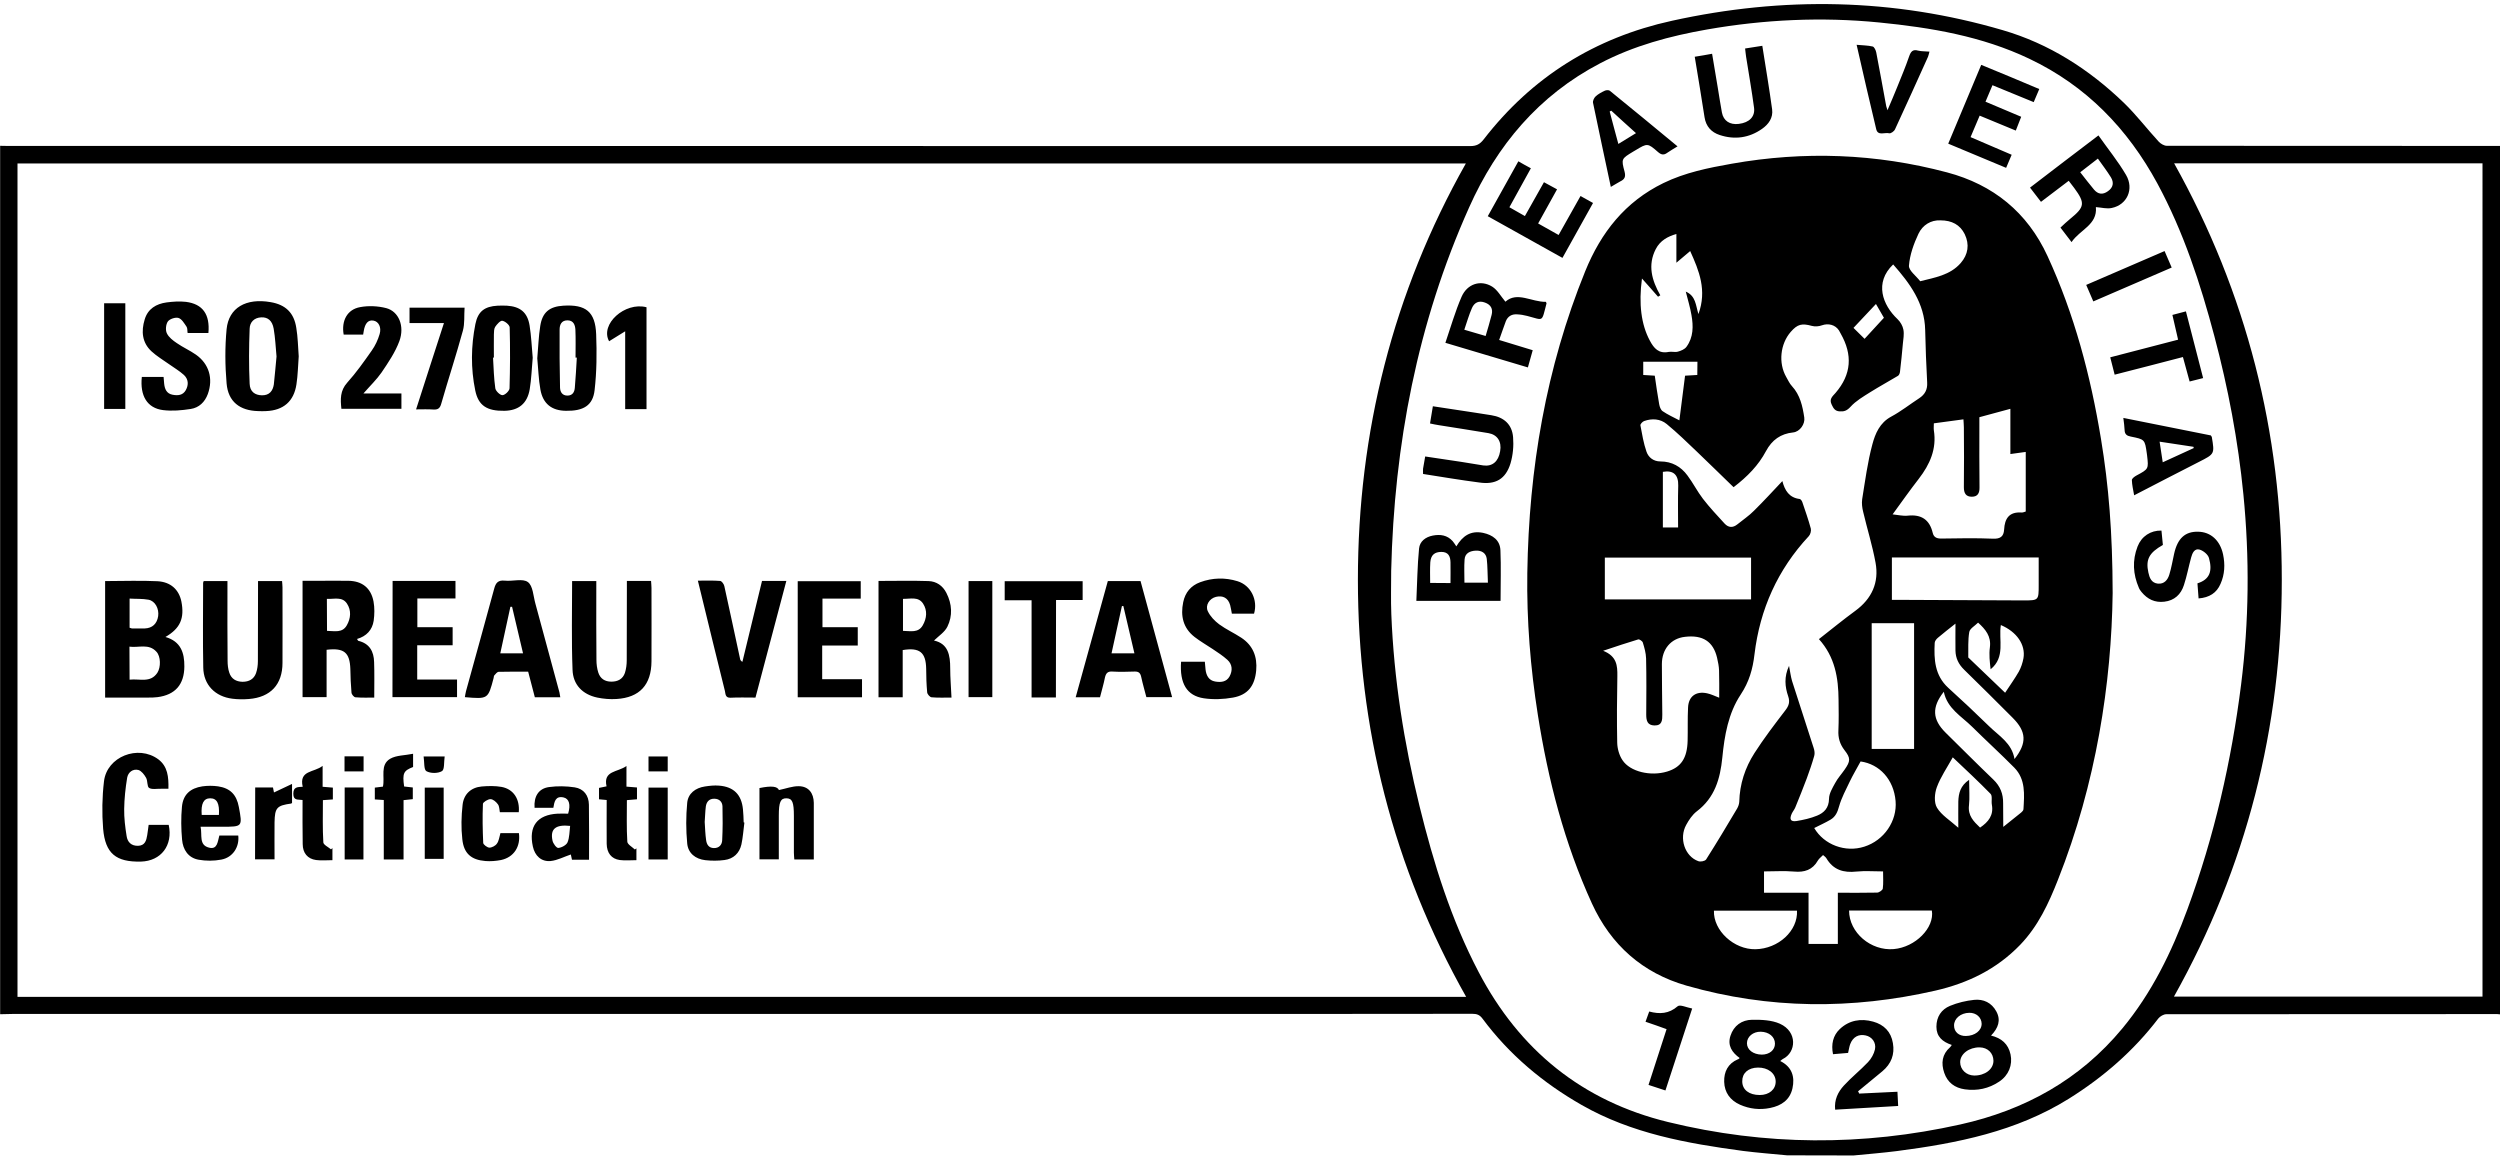
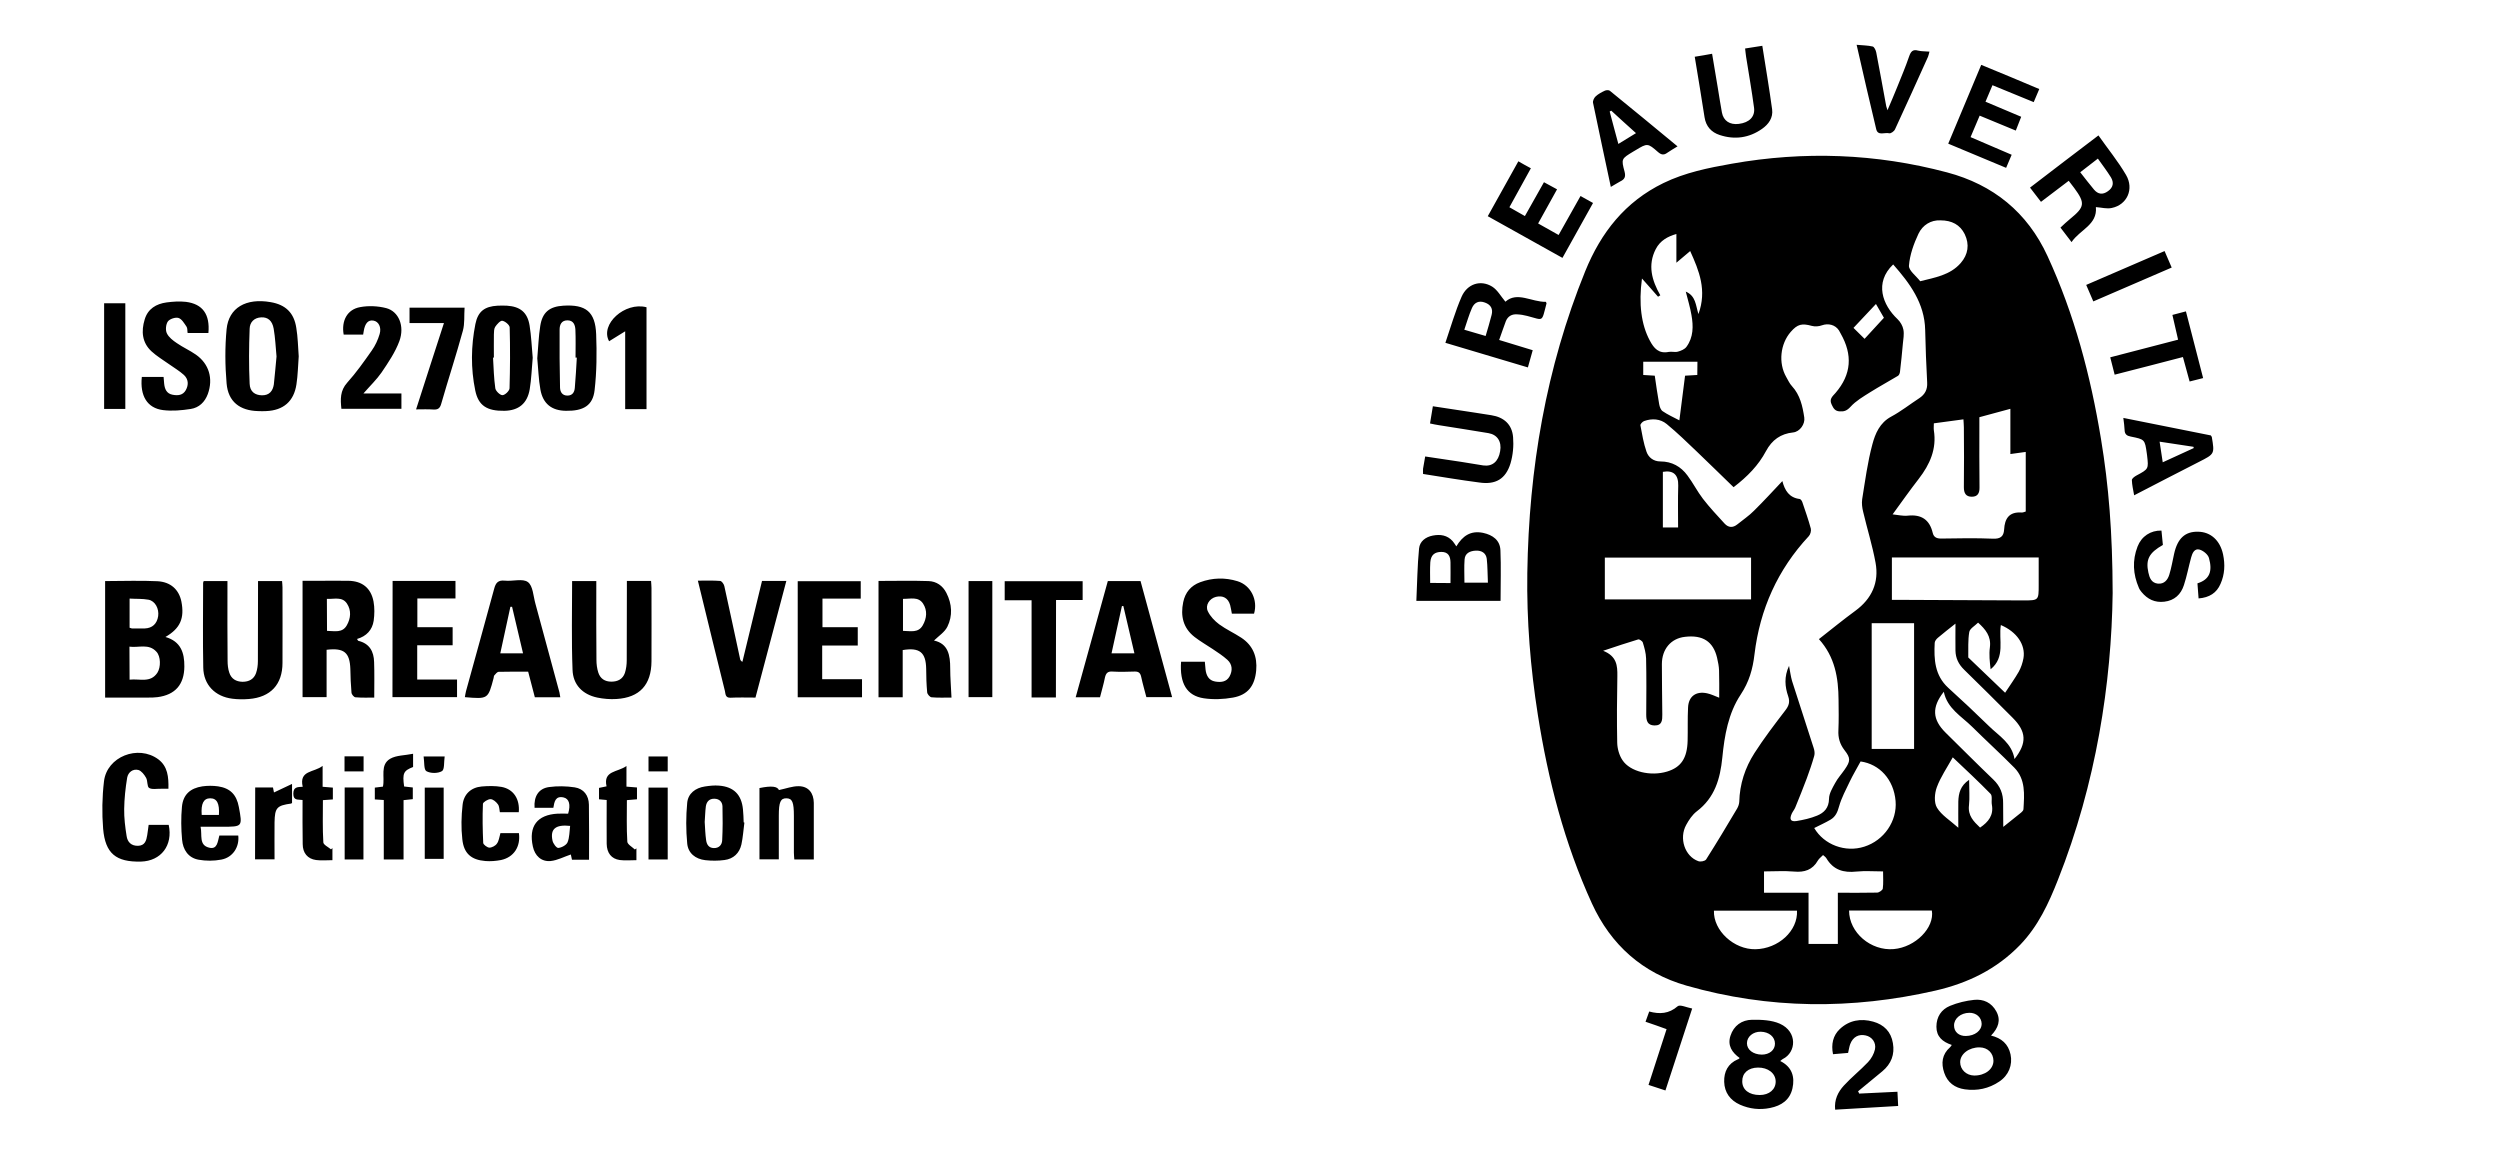
<svg xmlns="http://www.w3.org/2000/svg" width="1757.5" height="813.5" viewBox="0 0 1757.5 813.5">
-   <path d="M1256.4 812.2c-10.4-1-20.8-1.8-31.1-3.1-39.4-5.3-78.2-12.2-113.4-32.3-27.3-15.6-50.9-35.4-69.7-60.7-2-2.7-4-3.4-7.2-3.4-39.8.1-79.6.1-119.4.1H9.2c-3 0-6.1.1-9.1.2V102.5c1.9 0 3.7.1 5.6.1 342.6 0 685.3 0 1027.9.1 4.3 0 6.8-1.3 9.5-4.8 33.9-43.8 78.1-71.4 132.3-83.3 78.1-17.2 155.7-15.9 232.5 6.6 32.6 9.5 60.7 27.5 85.1 51 8.8 8.5 16.3 18.4 24.6 27.4 1.4 1.5 3.8 2.9 5.7 2.9 78.1.1 156.2.1 234.3.1v610.5c-.7-.1-1.3-.2-2-.2-77.6 0-155.1 0-232.7.1-1.9 0-4.4 1.5-5.6 3-17.4 22.8-38.6 41.2-62.9 56.4-37 23.1-78.5 31.3-120.8 36.8-10.2 1.3-20.4 2.1-30.6 3.1-15.6-.1-31.1-.1-46.6-.1zm-225.7-111.4c-51.5-91.3-76.1-189.8-76.1-293.2 0-103.4 24.6-201.8 75.9-292.7H12.3v585.9h1018.4zM978 401.4c0 10.1-.3 20.3.1 30.4 1.8 45.6 8.9 90.5 19.8 134.8 9.9 40.3 22.2 79.8 41.6 116.8 28.8 54.9 72.9 90.7 133.2 105.4 68.3 16.7 136.8 17 205.4 1.7 45.3-10.1 84-31.4 113.9-67.5 20.7-25 34.7-53.7 45.8-83.9 18.8-51.1 30.9-103.9 37.7-157.9 5.6-44.5 6-89.1 1.6-133.7-3.7-37.6-10.7-74.7-20.4-111.2-9.8-37-21.7-73.3-40-107.2-20.9-38.6-50.1-68.8-90.1-87.8-33.4-15.9-69.2-21.9-105.5-25.5-40.5-4-80.8-2.1-120.9 4.9-26.2 4.6-51.6 11.4-75.3 23.8-43.1 22.5-72.6 57.6-92.1 101.3-36.4 81.2-52.7 166.9-54.8 255.6zm550.4-286.6c51 91.2 75.8 189.5 75.7 293 0 103.5-24.8 201.8-75.8 292.8h216.9V114.8h-216.8z" />
  <path d="M73.9 408.5c12.5 0 24.7-.5 36.8.1 9.4.5 15.1 6 16.8 14.2 2.3 11.8-.7 18.9-11.2 25 10.8 3.1 13.4 11.1 13.3 20.8-.1 12.6-6.4 19.9-18.9 21.5-2.2.3-4.4.3-6.6.3H73.9v-81.9zm17.2 69.3c7.2-.8 14.6 2.5 19.5-4.8 2.6-4 2.4-11.6-.6-14.8-5.4-6-12.4-2.7-19-3.6.1 8 .1 15.2.1 23.2zm0-36.5c.7.2 1.2.4 1.6.5 3 0 6.1.1 9.1 0 5.3-.2 8.6-3.3 9.4-8.7.7-5.2-2.1-10.6-6.8-11.5-4.3-.8-8.8-.5-13.3-.8v20.5zm526.5-32.9c12 0 23.6-.3 35.2.1 5.5.2 9.9 3.2 12.5 8.3 4 7.8 4.5 16.1.7 23.8-1.9 3.8-6.1 6.5-9.4 9.7 10 2.2 11.4 10.3 11.4 19.5 0 6.7.6 13.4.9 20.6-4.7 0-9.4.2-14-.2-1.2-.1-3-2.2-3.1-3.5-.5-5.5-.7-11.1-.7-16.6-.2-11.4-4.5-15.1-16.5-13.1v33.2h-17v-81.8zm17.2 35.1c5.3.1 10.8 1.6 13.9-3.9 2.8-4.9 3.4-10.4.2-15.3-3.4-5.1-8.9-3.2-14.1-3.3v22.5zm-405.2 13.3v33.3h-16.9v-81.8h10.8c7.1 0 14.2-.1 21.3 0 9.7.1 16 5 17.8 14.6.8 4.4.7 9.1.1 13.5-1 6.5-5.1 10.9-11.7 12.8.4.6.6 1.2.9 1.3 7.9 1.9 10.9 7.5 11.1 14.9.3 8.1.1 16.1.1 25-3.6 0-8.5.2-13.2-.2-1.1-.1-2.7-2-2.8-3.3-.5-5.5-.7-11.1-.8-16.6-.4-11.5-4.3-15-16.7-13.5zm.3-13.3c5.4.1 10.8 1.6 13.9-3.9 2.8-4.9 3.3-10.5.1-15.3-3.4-5.1-8.9-3-14.1-3.3.1 7.6.1 14.7.1 22.5zm172.3-35h17v5.3c0 16.7-.1 33.4.1 50.1 0 3 .4 6.1 1.3 8.9 1.4 4.3 4.6 6.4 9.2 6.4 4.5 0 8-1.8 9.5-6.1.9-2.8 1.3-5.9 1.3-8.9.1-16.7.1-33.4.1-50.1v-5.7h17c.1 1.7.3 3.3.3 4.9 0 17.2.1 34.4 0 51.6-.1 16.5-8.3 25.5-24.6 26.5-4.5.3-9.1-.1-13.5-1-10.4-2.2-17.1-9.1-17.4-19.6-.8-20.6-.3-41.3-.3-62.3zm-259 0h16.7v5.4c0 16.9-.1 33.7.1 50.6 0 2.8.3 5.8 1.2 8.4 1.4 4.3 4.7 6.3 9.3 6.4 4.6 0 8-1.9 9.5-6.1.9-2.6 1.3-5.6 1.3-8.4.1-16.9.1-33.7.1-50.6v-5.7h16.9c.1 1.5.3 3 .3 4.4 0 17.7.1 35.4 0 53.1 0 15.2-8.4 24.2-23.6 25.4-3.8.3-7.8.3-11.6-.2-12.2-1.5-20.3-9.8-20.5-21.9-.4-19.7-.1-39.4-.1-59.2-.1-.4.2-.9.4-1.6zm250.7 81.7H376c-1.6-6-3.1-11.8-4.7-18-7 0-13.9-.1-20.7.1-1.1 0-2.2 1.5-3.1 2.5-.4.4-.3 1.3-.5 1.9-3.9 14.8-3.9 14.8-20.2 13.4.3-1.4.4-2.8.8-4.2 6.6-24 13.3-48 19.8-72 1.1-4.2 2.8-6.2 7.5-5.7 5.5.6 12.6-1.7 16.2 1 3.6 2.6 3.8 9.9 5.3 15.2 5.7 20.8 11.3 41.6 16.9 62.4.2.9.3 1.9.6 3.4zm-26.2-30.9c-2.6-11.2-5.1-21.9-7.7-32.7h-1.2c-2.4 10.8-4.7 21.6-7.1 32.7h16zm405.6 30.9h-17.1c7.6-27.4 15.1-54.4 22.6-81.7h23c7.4 27.1 14.7 54.2 22.2 81.6h-18.1c-1.2-4.7-2.6-9.4-3.6-14.1-.6-2.8-1.7-4-4.7-3.9-5.2.2-10.5.3-15.7 0-3.2-.2-4.4 1.2-5.1 4.1-.9 4.6-2.3 9.2-3.5 14zm24.2-30.9c-2.7-11.6-5.3-22.4-7.8-33.3-.3 0-.6.1-1 .1-2.4 10.9-4.8 21.9-7.3 33.2h16.1zm32.8 5.9H847c.2 1.9.3 3.7.5 5.5.5 4.1 2.2 7.6 6.7 8.4 4 .7 8 .4 10.2-3.6 2.2-4.1 2-8.4-1.5-11.6-3.2-2.9-6.9-5.3-10.5-7.7-4.2-2.8-8.6-5.3-12.6-8.4-8.1-6.3-10-14.8-8-24.5 1.4-6.8 5.4-11.6 11.9-14 8.7-3.2 17.6-3.4 26.3-.7 9.4 2.9 14.4 13.2 11.6 22.8H866c-.4-2.1-.7-4.1-1.2-6-1.4-5-5.1-7-10-5.8-4.5 1.1-7.7 5.9-5.7 10.1 1.7 3.6 4.8 6.8 8 9.2 4.9 3.6 10.5 6.1 15.5 9.4 8.2 5.4 11.4 13.3 10.5 23.1-1 10.7-5.8 17.1-16.3 19-6.7 1.2-13.8 1.5-20.5.5-12-1.8-17.1-10.5-16-25.7zm-299.2 25.2c-6.2 0-11.9-.2-17.6.1-3.7.1-3.4-2.7-3.9-4.8-5.6-22.5-11.1-45.1-16.6-67.7-.7-3.1-1.5-6.1-2.4-9.8 5.6 0 10.7-.2 15.7.2 1.1.1 2.6 2.2 2.9 3.6 3.8 17.1 7.4 34.2 11.1 51.3.1.6.4 1.2 1.6 2 4.6-18.9 9.2-37.9 13.8-56.9h17.1c-7.2 27.4-14.4 54.4-21.7 82zM210 250.5c-.5 6.6-.6 13.2-1.6 19.7-1.8 12-9.2 18.3-21.3 18.8-1.9.1-3.7.1-5.6 0-12.9-.3-21.1-6.6-22.2-19.4-1.1-12.7-1.2-25.6 0-38.2 1.5-15.1 13.7-22 30.9-19 10.6 1.8 16.5 7.5 18.1 18.1 1.1 6.5 1.2 13.3 1.7 20zm-15.6.1c-.6-6.5-.9-13.1-2-19.5-1-5.7-4.1-8.2-8.7-8-5.1.2-8.1 3.5-8.2 8-.5 12.9-.6 25.8 0 38.7.2 5.6 3.8 8 8.6 8.1 5.3.1 7.7-3.1 8.4-7.6.8-6.6 1.2-13.2 1.9-19.7zM276 408.4h44.2v12.3h-26.8v20.2h24.8v12.7h-24.9v24.1h28v12.4h-45.4c.1-27.1.1-54.1.1-81.7zm302 45.4v23.7h28v12.7h-45.2v-81.6h44.3v12.2h-26.9v20.1H603v12.9h-25zM146.5 234.1h-14.6c-.3-1.6 0-3.4-.8-4.5-1.6-2.3-3.3-5.4-5.7-6.1-2.1-.6-6.1.7-7.4 2.5-1.4 2-1.8 6.1-.7 8.3 1.3 2.8 4.3 5.1 7 6.9 4.3 3 9.1 5.1 13.4 8.1 9.3 6.5 12.3 16.9 8.4 27.7-2.1 5.7-6.2 9.6-12 10.5-6.4 1-13.1 1.6-19.5.8-11.1-1.4-16.3-10-14.9-23.3H115c.1 1.5.2 3.1.4 4.7.4 3.8 1.7 7 5.9 7.8 3.6.7 7.2.5 9.3-3.2 2.1-3.8 1.9-7.7-1.3-10.7-3.1-2.8-6.8-5-10.2-7.4-4.2-3-8.8-5.7-12.6-9.2-6.7-6.2-7.3-14.2-4.8-22.4 2.2-7.5 8.1-11 15.4-12 4.5-.6 9.1-.9 13.6-.4 11.8 1.5 17 8.8 15.8 21.9zm228 17.4c-.7 7.4-.9 14.8-2.1 22.1-1.7 10.1-7.8 15-17.8 15.2-12.2.2-18.3-3.6-20.5-14.3-3.2-15.5-3-31.2.1-46.7 1.8-8.9 6.5-12.4 15.6-12.9 2.2-.1 4.4-.1 6.6 0 9.3.6 14.4 4.7 15.9 13.9 1.2 7.4 1.5 15.1 2.2 22.7zm-27.3-.1h-.6c.4 7.2.6 14.5 1.6 21.6.3 1.9 3.3 4.8 5 4.8 1.8 0 4.9-3 5-4.8.4-14.2.5-28.5.1-42.8 0-1.7-3.2-4.4-5.2-4.7-1.4-.2-3.8 2.5-5 4.3-.9 1.4-.8 3.6-.9 5.4-.1 5.4 0 10.8 0 16.2zm30.5.5c.7-7.7.9-15.3 2.1-22.8 1.5-9.6 6.5-13.6 16.2-14.2 15.8-1 22.5 4.2 23.1 20.1.5 13.1.4 26.3-1.1 39.3-1.2 10.8-7.9 14.7-20.1 14.5-10-.1-16.2-4.9-18-14.9-1.3-7.3-1.5-14.8-2.2-22zm27.8-.5h-.9c0-6.6.2-13.1-.1-19.7-.2-3.2-1.3-6.5-5.6-6.5-4.2 0-5.5 3.1-5.5 6.5-.1 13.6 0 27.2.3 40.8.1 3.1 1.6 5.6 5.2 5.6s5-2.5 5.2-5.6c.6-7 1-14.1 1.4-21.1zM118.4 554.5h-5.2c-2.9-.1-6.3.7-8.4-.6-1.5-1-.9-5-2.1-7.1-1.2-2.2-3.3-4.9-5.4-5.5-3.9-1-7.2 1.6-7.9 5.4-1.2 7.3-2 14.7-2.1 22-.1 6.3.7 12.8 1.7 19 .6 4.2 3.2 7 8 6.9 4.9-.1 5.9-3.7 6.5-7.5.4-2.3.6-4.6 1-7.2h14.1c3.1 14.4-5.4 25.4-19.5 25.8-17.5.4-25.1-5.6-26.6-23.1-.9-11-.7-22.3.6-33.3 2-17.4 24-26 38.2-15.5 6.6 5 7.3 12.3 7.1 20.7zm623.9-64.2h-17.1V422h-18.9v-13.4h54.8v13.2h-18.7c-.1 23.1-.1 45.6-.1 68.5zM255.5 276.6h26.7v10.8H240c-.7-6.7-1-12.7 4.1-18.4 6.3-7 11.8-14.8 17.2-22.5 2.5-3.5 4.4-7.6 5.6-11.7 1.4-4.8-.8-8.8-4.3-9.4-3.7-.7-6 1.8-6.9 7.4-.1.7-.2 1.3-.4 2.4h-13.7c-1.7-9.7 2.5-17.7 11.6-19.3 5.9-1.1 12.5-.8 18.3.7 8.8 2.3 13.1 12.6 9.3 23.1-2.9 7.9-7.8 15.1-12.6 22.2-3.4 4.9-7.9 9.2-12.7 14.7zm158.6 327.8h-12c-.4-1.6-.7-3.2-.8-3.7-4.8 1.6-9.4 4.1-14.2 4.6-6.6.6-11.1-3.7-12.5-10.2-3.1-14.2 3-22.3 17.4-23.1 2.5-.1 5 0 7.4 0 1.9-6.4.7-10.5-3.2-11.4-5.8-1.3-6.5 3.1-7.2 7.3h-13.2c-.6-8 2.8-13.6 10.2-14.6 5.9-.8 12.1-.7 18 .2 6.4 1 9.9 5.7 10 12.2.2 12.8.1 25.6.1 38.7zm-13.3-23.8c-10.3-1.1-14.1 2.2-12.4 10.3.4 2.1 2.8 5.3 4.1 5.2 2.3-.2 5.7-2 6.5-4 1.4-3.4 1.3-7.6 1.8-11.5zm171.3 23.6h-13.7c-.1-1.6-.3-3.2-.3-4.8v-25.8c0-9.7-1.1-12.3-5.2-12.4-4.2-.1-5.4 2.7-5.4 12.2v30.7h-13.6V554c8.8-1.8 12.6-1.1 13.7 1.4 4.9-1 9.5-2.8 14-2.7 6.8.1 10.4 4.8 10.5 11.7v39.8zm-431.1-23c1.3 5.8-1.4 12.9 6 14.7 5.9 1.5 6-4.3 7.2-8.5h13.3c.9 8.1-3.9 15.4-11.9 16.9-5.2 1-10.8 1-15.9.1-7.4-1.3-11.1-7.1-11.7-14.1-.7-7.7-.8-15.5-.1-23.1.8-8.6 5.8-13.1 14.4-14.4 3.6-.5 7.4-.5 11 0 8.6 1.3 13 5.9 14.6 14.5 2.6 13.9 2.6 13.9-11.4 13.9H141zm.8-8.3h12.1c.5-8.1-1.4-11.7-6.1-11.7-4.7 0-6.6 3.8-6 11.7zm381.5 5.4c-.7 5.2-1 10.4-2.1 15.4-1.4 6.1-5.6 10.1-11.9 10.9-4.4.6-9.1.6-13.5.1-6.9-.8-12.1-4.9-12.7-11.8-.9-9.4-.9-19.1 0-28.5.6-6.6 5.8-10.5 12.4-11.5 3.3-.5 6.7-.9 10-.6 10.3.8 15.8 6.3 16.8 16.7.3 3 .4 6 .5 9.1.2.1.4.2.5.2zm-27.9-.5c.3 4.5.4 8.7 1 12.8.4 3 1.8 5.5 5.4 5.6 3.8.1 5.8-2.4 5.9-5.6.4-7.9.4-15.8.2-23.7-.1-3-2-5.3-5.6-5.4-3.8-.1-5.6 2.2-6.1 5.4-.5 3.8-.5 7.5-.8 10.9zm185.5-169.3h16.7v81.6h-16.7v-81.6zM292.5 287.8c6.6-20.4 12.9-40.2 19.6-60.7h-24.2v-10.8h38.7c-.4 5.4.2 11.1-1.2 16.2-4.7 17.2-10.3 34.2-15.2 51.3-.9 3.3-2.4 4.3-5.6 4.1-3.8-.3-7.5-.1-12.1-.1zm59.3 297.9h13c1.3 9.5-3.6 17-12.6 18.9-3.6.7-7.4 1-11 .7-9.9-.8-15.2-5.3-16.2-15.4-.9-7.9-.7-16.1.2-24.1.8-7.4 5.8-12.2 13.4-12.9 4.6-.4 9.5-.5 14 .3 8.5 1.6 12.9 8.6 12.1 17.8h-13.3c-.4-1.9-.3-4.2-1.4-5.6-1.2-1.7-3.4-3.6-5.2-3.6-1.8 0-5.2 2.1-5.3 3.3-.4 9.2-.2 18.4.2 27.5.1 1.2 2.8 3.2 4.3 3.3 1.8 0 4.3-1.3 5.3-2.8 1.4-1.8 1.7-4.6 2.5-7.4zm102.7-298.1h-15v-54.7c-4.3 2.7-7.8 4.8-11.3 7-6.6-11.9 11.1-27.9 26.3-23.9v71.6zM290.4 529.9v9.3c-6.7 2.6-7.6 4.3-6.3 13.7 1.8.2 3.8.5 6.1.7v8.2c-1.8.2-3.8.4-6.5.7v41.7h-13.9v-41.8c-2.5-.2-4.3-.3-6.3-.4v-8.3c2-.2 3.7-.4 5.7-.7 1.5-6.7-2.2-15.3 5.1-19.6 4.3-2.5 10.3-2.3 16.1-3.5zM88.1 287.5H73.2v-74.3h14.9v74.3zm124.6 274.9c-3.2-.5-6.5.6-6.5-4.4 0-4.9 3-4.7 6.6-4.9-2.7-11.8 8-9.9 14-14.7v14.7c2.6.2 4.7.4 7.2.6v8.3c-2.2.2-4.4.3-7 .5 0 9.9-.3 19.8.3 29.7.1 1.7 3.5 3.3 5.4 4.9.3-.3.7-.6 1-.9v8.5c-3.9 0-7.8.4-11.5-.1-6-.8-9.4-5-9.4-11.2-.2-10.2-.1-20.4-.1-31zm213.8 0c-2.2-.2-3.6-.3-5.4-.5v-8c1.6-.3 3.1-.6 5.3-1.1-2.5-11.2 7.8-9.8 14-14.3V553c2.7.2 4.9.4 7.4.6v8.3c-2.1.2-4.4.4-7.1.6 0 9.8-.3 19.5.3 29.2.1 1.9 3.4 3.7 5.3 5.5.4-.3.7-.5 1.1-.8v8.3c-4 0-7.9.4-11.7-.1-5.9-.8-9.1-5-9.2-11.4-.1-10.2 0-20.3 0-30.8zm-247.1-8.8h12.5c.3 1.3.5 2.6.7 3.5 3.9-1.8 7.8-3.7 12.7-6v13.3c-.1.1-.3.4-.6.5-10.1 1.4-11.5 2.9-11.7 13.2-.1 8.6 0 17.1 0 26h-13.7c.1-16.7.1-33.3.1-50.5zm76.1 50.6h-13.2v-50.6h13.2v50.6zm213.9 0h-13.5v-50.5h13.5v50.5zm-170.8-.4v-50.1h13.3v50.1h-13.3zm157.3-61.5v-10.5h13.5v10.5h-13.5zm-213.7 0v-10.6h13.4v10.6h-13.4zm55.6-10.5h14.8c-.6 3.9 0 9.2-1.9 10.3-2.8 1.7-8.1 1.7-11 0-1.8-1.1-1.3-6.4-1.9-10.3zm1187.4-115c-.8 63.3-11.6 134-38.5 201.8-6.5 16.5-13.9 32.5-26.5 45.6-16.5 17.1-36.6 26.9-59.6 32.2-58.7 13.4-117.1 13.1-175-3.5-30.8-8.8-53.1-28.5-66.5-57.8-19.3-42.3-30.8-86.8-38-132.6-5.2-33-7.9-66.3-7.4-99.7 1.1-73.1 13.1-144.1 40.7-212.1 11.1-27.3 28.1-48.9 55-62 15.2-7.4 31.6-10.7 48-13.6 50.9-9 101.4-7.2 151.4 6.1 32.4 8.6 56.4 28 70.6 58.8 18.9 41 30.3 84.2 37.6 128.6 5.4 32.6 8.1 65.6 8.2 108.2zm-206.5 32.5c8.8-6.9 17-13.6 25.6-19.9 11.6-8.5 16.8-19.9 14.2-33.9-2.2-12-5.9-23.8-8.7-35.7-.7-2.8-1.1-5.9-.7-8.8 2.1-13 3.8-26.1 7.2-38.7 2-7.5 5.2-15.1 13.2-19.4 6.9-3.7 13.2-8.7 19.8-13 3.9-2.6 5.8-6 5.5-11-.7-12.3-1.1-24.6-1.4-36.9-.4-18.9-10.8-32.8-22.5-46.1-13.4 12.8-7.5 28.5 3.1 38.5 2 1.9 3.6 4.7 4.1 7.4.6 3.2-.1 6.7-.4 10-.6 6.5-1.2 13-2 19.5-.1 1-.6 2.4-1.4 2.9-6.5 3.9-13.1 7.5-19.5 11.5-4.9 3.1-10.1 6.1-13.9 10.3-2.5 2.7-4.4 3.4-7.5 3.2-3.3-.1-4.5-2.1-5.7-4.7-1.9-3.9.3-5.6 2.7-8.3 11.2-13 12.1-26.8 3.6-41.7-.4-.7-.8-1.5-1.2-2.2-2.6-4-7.5-5.2-12-3.6-2.1.8-4.9 1-7.1.4-6.9-1.9-10-1.3-14.8 4.2-7.4 8.5-8.8 21.9-3.2 31.7 1.3 2.2 2.3 4.6 4 6.4 5.8 6.3 7.5 14.1 8.7 22.1.7 4.6-3.1 10-7.8 10.5-8.8.9-14.9 5.3-19.1 13.1-5.3 10-13 17.9-22.8 25.4-8.7-8.4-17.2-16.8-25.8-25-6.9-6.6-13.8-13.3-21.2-19.4-4.5-3.7-10.3-4.1-15.9-2.1-1.1.4-2.7 2.1-2.6 3 1.2 6.3 2.2 12.6 4.3 18.6 1.4 4 4.9 6.8 9.8 6.8 8 0 14.4 3.6 19 9.9 3.9 5.2 6.9 11.2 10.9 16.4 4.7 6.1 10 11.7 15.2 17.4 2.7 2.9 5.8 3.1 9 .5 3.9-3.2 8.2-6 11.7-9.6 6.8-6.7 13.2-13.7 19.9-20.8 1.7 6.6 4.8 11.7 12.2 12.6.7.1 1.5 1.3 1.8 2.1 2.1 6.2 4.3 12.4 6 18.7.4 1.6-.3 4.1-1.4 5.3-21.9 23.5-34.4 51.4-38.2 83.1-1.2 10.4-3.8 19.4-9.7 28.3-8.7 13.1-11.4 28.8-12.9 44.2-1.5 15-5.3 28.3-18 37.9-3.1 2.4-5.5 6-7.4 9.5-5.2 9.4-1 22.1 8.5 25.5 1.5.6 4.7 0 5.5-1.2 7.5-11.8 14.7-23.8 21.8-35.8.8-1.4 1.4-3.1 1.5-4.7.3-12.5 4.1-24 10.7-34.3 6.6-10.3 14.1-20.1 21.6-29.9 2.5-3.2 3.5-5.9 2.1-10-2.3-6.7-3-13.7.6-21.4.8 4.2 1.2 7.5 2.1 10.6 5 15.7 10.2 31.4 15.2 47.1.6 1.8.9 3.9.4 5.6-1.5 5.3-3.3 10.5-5.2 15.7-2.6 6.9-5.3 13.7-8.1 20.5-.6 1.5-1.8 2.9-2.5 4.4-1.8 4-.8 5.8 3.3 5.2 4.9-.8 9.9-1.9 14.5-3.8 4.9-2 8.3-5.4 8.4-11.8 0-3.7 2.4-7.6 4.3-11.1 1.8-3.4 4.5-6.3 6.7-9.5 4.1-5.9 4.3-8-.1-13.6-3.3-4.3-4.6-8.7-4.3-14.1.3-7.1.2-14.2.1-21.3-.1-15.4-2.5-30.2-13.8-42.7zm51.8-87.7c4 .4 7.4 1.3 10.7.9 9.5-1 15.3 2.8 17.5 12.1.8 3.4 3.2 4.1 6.5 4 12-.2 24-.4 35.9.1 5.1.2 7.5-1.5 7.8-6.4.4-7.7 3.5-12.6 12.2-12 1.1.1 2.2-.5 3-.7v-41.9c-3.7.5-7 1-10.8 1.5v-31.8c-7.6 2-14.5 3.9-21.8 5.9v5.7c0 14.5-.1 29 .1 43.5.1 4.1-1.2 6.7-5.4 6.7s-5.6-2.5-5.6-6.7c.2-14 .1-28 0-42 0-1.8-.2-3.5-.3-5.7-7.2 1-13.8 1.8-20.8 2.8 0 1.9-.2 3.4 0 4.9 2.1 13.1-2.8 24-10.6 34.1-6.2 8-12 16.2-18.4 25zm-121.9 128.9c0-6.6.1-12.8-.1-19.1-.1-3-.7-6-1.4-9-2.7-11.4-10-16.2-22.6-14.7-9.8 1.1-16.2 8.6-16.2 19.2 0 11.8.2 23.6.3 35.4 0 3.8 0 7.8-5.5 7.7-5-.1-5.8-3.4-5.8-7.6.1-13.2.2-26.3-.1-39.5-.1-3.8-1.2-7.6-2.3-11.2-.3-1-2.4-2.4-3.2-2.2-7.7 2.3-15.4 4.9-24.7 8 9.6 3.8 10.1 10.4 10 17.7-.3 15.7-.4 31.4-.1 47 .1 4.1 1.4 8.8 3.7 12.2 5.4 8.2 19.9 11.5 31.4 8 9.8-3 14.1-9.4 14.4-21.7.2-7.7-.1-15.5.3-23.2.3-8 5.6-11.8 13.4-10.1 2.8.6 5.4 1.9 8.5 3.1zm121.4-68.8h4.8c29.2.1 58.3.3 87.5.4 10.9 0 10.9 0 10.9-10.8v-19.4H1330v29.8zm-201.8-.3H1231V392h-102.8v29.4zm187.6 105.1h29.8v-88.4h-29.8v88.4zm-161.5-330.7c-2.4 17.9-.5 32.4 5.5 43.6 2.9 5.5 6.3 9.4 13.3 8 2.1-.4 4.5.4 6.5-.2 2.2-.6 4.8-1.7 6-3.4 4.9-6.7 4.9-14.5 3.5-22.3-.9-5.3-2.5-10.6-4-16.5 7.1 3.1 6.9 9.4 8.9 15.8 6.1-16.7.5-30.4-5.8-44.3-3.1 2.6-5.8 4.9-9.7 8.2v-20.2c-6 1.7-11.4 4.6-14.5 10.6-5.8 11.3-2.8 22 3.2 32.5-.5.3-1.1.7-1.6 1-3.7-4.2-7.4-8.5-11.3-12.8zM1292 627.6c9.8 0 18.7.1 27.6-.1 1.4 0 3.8-1.7 4-2.8.5-3.8.2-7.7.2-12.1-6.6 0-12.6-.5-18.6.1-9.2 1-16.4-1.1-21.3-9.4-.5-.8-1.4-1.4-2.3-2.2-1.3 1.4-2.8 2.4-3.6 3.8-3.8 6.7-9.5 8.5-16.9 7.8-6.9-.6-14-.1-21-.1v15h31.3v36h20.6v-36zm16-92.3c-2.8 5.2-5.4 9.5-7.6 14.1-2.7 5.7-5.8 11.4-7.5 17.4-1.1 4.1-2.5 7.3-6 9.4-3.7 2.2-7.6 3.9-11.5 5.9 6.9 11.8 21.9 17.4 35.2 13.1 13.9-4.4 23.2-18 22-32.1-1.3-15.1-11.2-25.9-24.6-27.8zm66.7-96.9c-4.7 3.8-8.6 6.7-12.3 9.9-1.1.9-2.2 2.3-2.3 3.6-.6 11.6 0 22.9 9.5 31.6 9.7 8.8 19.3 17.8 28.7 27 6.9 6.8 16.1 11.9 17.9 23.1 8.9-11.3 8.4-19.3-1.3-29-11.3-11.3-22.6-22.6-34.1-33.8-3.9-3.8-6-8.1-6.1-13.4-.1-5.9 0-11.9 0-19zm33.6 142.9c4.7-3.8 8.7-6.9 12.6-10.1.7-.6 1.6-1.5 1.6-2.4.6-10.3 1.6-20.9-6.4-29.1-9.7-9.8-19.9-19.1-29.7-28.8-7.5-7.4-17.5-12.8-19.9-24.6-8.6 10.9-8.1 19.5 1.3 28.8 11.2 11 22.2 22.1 33.5 32.9 4.9 4.7 7 10.1 6.9 16.7.1 5.3.1 10.4.1 16.6zm-44.2-426.4c-6.7-.3-12.5 3.3-15.4 9.4-3.3 7-6.1 14.8-6.7 22.4-.3 3.4 5.1 7.3 7.9 11 10.2-2.6 21-4.2 28.5-12.8 5.2-6 6.3-13 2.8-20.3-3.3-6.6-9-9.7-17.1-9.7zm-100.8 485.3h-58.4c-.5 14 14.1 27.4 29.2 27.1 16.1-.3 29.9-12.9 29.2-27.1zm36.6-.1c0 15.5 15.3 28.5 31.4 27.1 15.2-1.3 28.8-15 26.8-27.1h-58.2zm90.7-202.4c-2.3 2.3-5.8 4.2-6.2 6.6-1 5.8-.6 11.9-.7 17.9 8.5 8.1 17 16.2 25.9 24.8 3.4-5.2 6.8-9.9 9.6-14.8 1.6-2.9 2.7-6.2 3.3-9.5 1.6-9.5-4.8-18.6-15.9-23.3-1.7 10.5 3.4 22.5-7.2 31.1-.6-5.2-1.2-10.4-.5-15.5 1-7.7-3.1-12.6-8.3-17.3zm-17.8 94.7c-4.1 7.4-8.6 13.9-11.2 21-1.6 4.3-2.1 10.8.1 14.4 3.2 5.3 9.2 8.9 15 14.1 0-7.2-.1-12.9 0-18.5.2-5.7 1.4-11 7.6-15.2 0 6.9.5 12.5-.1 17.9-.9 7.3 3.3 11.4 7.8 15.7 5.9-4 9.6-8.7 8.3-16-.5-2.6.5-6.2-.9-7.7-8.4-8.6-17.1-16.7-26.6-25.7zm-179.5-278.1h-38.1v9.3c2.8.2 5.3.3 8.1.5 1 6.8 1.9 13.4 3.1 20 .3 1.8 1.1 4.1 2.5 5 3.5 2.4 7.5 4.2 11.7 6.4 1.4-10.6 2.7-21 4-31.4 3.2-.2 5.8-.3 8.6-.5.1-3.2.1-5.8.1-9.3zm-13.6 116.5c0-10-.2-19.7.1-29.4.2-7.7-3.5-11-10.8-9.7v39.1h10.7zM1303 230.5c2.7 2.6 5 5 7.8 7.7 4.6-5 9-9.8 13.6-14.8-1.9-3.2-3.6-6.3-5.6-9.7-5.4 5.8-10.3 11-15.8 16.8zm-248.1 191.9h-59.2c.6-12.4.7-24.6 1.9-36.8.5-5 4.5-8.1 9.7-9.1 5.3-1 10.1-.3 13.9 3.9.9 1 1.5 2.1 2.6 3.7 4.4-7.3 10-11.3 18.8-9.5 6.9 1.5 11.9 5.2 12.2 12.2.5 11.7.1 23.5.1 35.6zm-8.9-12.8c-.3-6-.2-11.4-.8-16.7-.5-4.1-3.6-6-7.7-5.8-4 .2-7.6 1.7-7.9 6.2-.4 5.3-.1 10.6-.1 16.3h16.5zm-26.3.3c0-5.3.1-10 0-14.6-.1-4.2-1.5-7.3-6.4-7.3-4.8 0-7.4 2.2-7.8 7.3-.3 4.8-.1 9.6-.1 14.5 4.9.1 9.2.1 14.3.1zm352.4 324.7c-6.6-2.2-10.8-5.9-10.8-12.8 0-7 3.5-12.2 9.6-14.7 5.3-2.2 11.2-3.6 16.9-4.2 6.6-.7 12.3 2 15.6 8.1 3.4 6.2 1.4 11.7-3.7 17 7.4 1.8 12.1 5.9 13.7 13.2 1.6 7.4-1.3 14.8-8 19.2-7.3 4.9-15.4 6.6-24.1 5.4-7.1-1-12.2-4.8-14.5-11.6-2.3-6.7-1.6-13 4.1-18 .4-.3.6-.8 1.2-1.6zm19.6 1.7c-7.4-.1-13.7 4.6-13.7 10.4 0 5.2 4.3 9.3 9.8 9.4 7.6.1 13.6-4.4 13.6-10.4-.1-5.4-4-9.3-9.7-9.4zm-9.7-8c6.4-.1 11.1-3.8 11.1-8.6-.1-4.5-3.8-7.8-8.7-7.7-6.1.1-10.8 4.1-10.7 9 0 4.4 3.4 7.4 8.3 7.3zm-159 15.5c-5.4-3.9-8.7-8.8-6.5-15.6 2.3-7.2 8-11.2 15.2-11.3 6.6-.1 13.8.2 19.6 2.8 12.4 5.6 11.6 20.1 2 24.8-.6.3-1 .8-1.8 1.4 8.3 4.1 10.4 11.1 8.6 19.2-1.8 8.1-7.7 12.2-15.7 13.8-7.3 1.5-14.4.7-21.2-2.3-6.9-3.1-10.9-8.6-11.1-16.1-.2-7 2.6-12.8 9.6-15.8.4 0 .7-.4 1.3-.9zm14.1 26c6.7 0 11.3-4 11.2-9.6-.1-5.7-5.4-9.8-12.5-9.7-6.8.1-11.1 3.9-11 9.7 0 5.9 4.8 9.6 12.3 9.6zm1.4-28.4c5.4 0 9.3-3.2 9.3-7.7 0-4.8-4.2-8.3-10-8.4-5.4-.1-9.7 3.5-9.7 8.1s4.4 7.9 10.4 8zm234.9-595.8c1.2 12.5-11.3 15.9-17.1 24.6-2.7-3.5-5-6.5-7.8-10.2 2.3-2.1 4.5-4.3 6.9-6.2 10.2-8.3 10.6-11 2.8-21.6-1.2-1.6-2.4-3.1-3.9-5.1-6.6 5-12.8 9.8-19.5 14.8-2.5-3.3-4.9-6.4-7.7-10 15.9-12.2 31.6-24.2 48.1-36.7 6.6 9.4 13.8 18.2 19.4 27.8 5.8 9.9.7 21-10 23.2-3.4.8-7.1-.3-11.2-.6zm-11-24.5c3.4 4.3 6.4 8.3 9.7 12.2 2.8 3.3 6.1 3.8 9.8 1.1 3.7-2.6 4.3-6 2.1-9.7-2.8-4.5-6-8.7-9.2-13.2-4.5 3.4-8.3 6.4-12.4 9.6zm-375.6 91.1c.3.8.4 1 .4 1.1-3.6 13.7-1.8 11.8-13.6 8.8-2.3-.6-4.6-1-7-1.1-3.7-.3-6.6 1.3-8 4.8-1.6 4.2-3 8.5-4.7 13.2 8 2.4 15.5 4.7 23.6 7.2-1.1 4-2.2 7.8-3.4 12.1-19.2-5.7-38.1-11.4-58-17.3 3.8-11.1 6.9-22.1 11.4-32.4 4-9.1 13.4-12.1 21.5-7.1 3.7 2.3 6.1 6.8 9.3 10.6 8.3-7.4 18.4.3 28.5.1zm-42.4 24c1.5-5.2 3-9.9 4.2-14.8 1.1-4.2-.5-7.2-4.7-8.7-4.3-1.6-7.4 0-9.1 3.8-2.1 4.8-3.6 10-5.4 15.3 5.3 1.6 9.9 2.9 15 4.4zm501.2 184.5c-.3-4-.6-7.4-.8-10.6 8.6-2.7 10.7-8.5 8.1-17.8-.7-2.5-3.9-5.1-6.5-5.9-3.7-1.1-5.2 2.5-6 5.4-1.8 6.5-3 13.1-5.1 19.5-2.1 6.6-6.7 10.9-13.8 11.7-6.6.8-11.8-1.7-16-6.8-.7-.9-1.5-1.9-1.9-3-4.1-9.5-4.7-19.2-.9-29 2.8-7.2 9.2-11.4 16.8-11.2.3 3.4.7 6.8 1 10.1-9.7 5.5-12.2 10.2-10.2 19.4.8 3.7 2.1 7.3 6.7 7.8 4.5.4 6.9-2.7 8-6.3 1.5-4.8 2.3-9.8 3.4-14.7 2.4-10.8 7.7-15.7 16.8-15.5 8.9.1 15.5 6.1 17.6 15.9 1.5 7.1 1.2 14.1-1.8 20.8-2.7 6.3-7.8 9.6-15.4 10.2zm-434.5-282.9c3.1 1.8 5.8 3.2 8.8 4.9-7.1 12.8-14.1 25.4-21.5 38.6-17.5-9.8-34.8-19.4-52.5-29.3 7.2-12.9 14.2-25.5 21.5-38.6 2.9 1.7 5.6 3.2 8.8 4.9-5 9.1-10 18.1-15.1 27.4 3.6 2.1 7.1 4 10.9 6.2 4.5-8 8.9-15.7 13.4-23.8 3.2 1.8 6.1 3.3 9.2 5-4.4 8-8.7 15.6-13.3 24 4.7 2.6 9.3 5.2 14.4 8.1 5.1-9.2 10.1-18.1 15.4-27.4zm322.5-75.2c-1.3 3.1-2.5 5.8-3.9 9.2-9.7-4-19.1-7.9-29-11.9-1.6 3.9-3.1 7.5-4.9 11.6 8.4 3.6 16.6 7 25.1 10.6-1.3 3.4-2.5 6.3-3.8 9.7-8.5-3.5-16.7-6.9-25.4-10.5-2.1 5-4.1 9.7-6.4 15.1 9.7 4.1 19.2 8.2 28.9 12.4-1.3 3.1-2.5 5.9-3.9 9.2-13.6-5.7-27-11.3-40.7-17 7.7-18.5 15.3-36.7 23.2-55.4 13.7 5.6 27.1 11.2 40.8 17zm-242.2-22.7c4.3-.7 8-1.3 12.2-2.1 1.3 8.1 2.7 16 4 23.9 1 5.8 1.8 11.6 2.9 17.4 1.1 5.9 5.6 8.8 11.9 8 7.4-.9 11.5-5.1 10.7-11.3-1.6-12-3.7-23.9-5.6-35.9-.3-1.8-.4-3.6-.7-5.8 4.1-.6 7.9-1.2 12.1-1.9 2.4 15.2 4.9 30 6.9 44.7.8 5.9-2.5 10.5-7.1 13.7-9.1 6.4-19.3 7.8-29.8 4.3-5.8-1.9-9.6-6-10.6-12.4-2.1-13.8-4.5-27.9-6.9-42.6zm-191 293.3c0-1.6-.1-2.7 0-3.7.4-2.6.9-5.3 1.5-8.6 8.6 1.3 17 2.5 25.4 3.8 5.2.8 10.3 1.7 15.4 2.5 6.4.9 10.7-2.7 11.9-10 1.2-6.7-1.9-11.6-8.2-12.7-11.6-2-23.3-3.7-34.9-5.6-2-.3-3.9-.7-6.2-1.2.7-4.1 1.3-7.8 2-12.1 10.1 1.5 19.8 3 29.6 4.5 3.8.6 7.6 1.2 11.5 1.8 8.9 1.4 14.6 6.5 15.3 15.5.5 6.1-.1 12.5-1.8 18.3-3.4 11.1-10.5 15.2-22 13.5-13.1-1.7-26.2-3.9-39.5-6zm132-201.8c-4.3-20.3-8.5-39.7-12.5-59.1-.3-1.3.7-3.5 1.8-4.5 1.8-1.7 4.1-2.9 6.4-4 1-.5 2.8-.6 3.6 0 15.8 12.8 31.5 25.8 47.6 39.1-2.7 1.7-5.1 3-7.2 4.5-2.4 1.8-4.2 1.5-6.5-.5-7.3-6.4-7.5-6.3-15.8-1.3-.6.3-1.2.7-1.7 1-8.2 5-8.5 5-6 14.2.9 3.6-.1 5.3-3 6.7-2.1 1.1-4 2.4-6.7 3.9zm.3-53.6c-.4.2-.7.4-1.1.6 2 7.4 3.9 14.9 6.1 22.8 4.5-2.7 8.1-5 12.4-7.6-6.2-5.5-11.8-10.7-17.4-15.8zm174.3 691c8.8-.4 17.6-.9 26.9-1.3.2 3.5.3 6.5.5 10-14.9.9-29.4 1.7-44.3 2.6-.7-7 2-12.4 6.1-16.9 5.3-5.8 11.6-10.8 17-16.5 2.3-2.4 4.2-5.8 4.9-9 1-4.9-2.2-8.9-6.6-9.8-4.9-1.1-8.9 1.1-10.8 6.1-.7 1.8-.9 3.9-1.5 6.2-3.3.3-6.8.6-10.6.9-1.4-7 0-13.1 4.7-17.6 6.6-6.3 14.9-7.7 23.5-5.3 7.6 2.1 12.6 7.1 13.9 15.1 1.4 8-1.2 14.6-7.4 19.8-5.6 4.7-11.4 9.4-17.1 14.1.4.6.6 1.1.8 1.6zm185.7-475c20.9 4.2 41.3 8.3 61.5 12.3.3.5.6.8.7 1.1 2 12 2 11.9-9 17.5-15 7.6-29.9 15.4-45.6 23.5-.7-3.9-1.5-7.3-1.6-10.7 0-1.1 1.9-2.5 3.2-3.2 8.6-4.6 8.6-4.6 7.5-14.1-.1-.5-.1-1-.2-1.5-1.4-9.8-1.4-9.8-11.3-11.8-2.7-.5-4.2-1.6-4.3-4.5-.1-2.7-.5-5.3-.9-8.6zm25.5 16.7c.8 5.3 1.5 9.6 2.2 14.5 7.8-3.6 14.8-6.8 21.8-10-.1-.3-.1-.6-.2-.9-7.6-1.1-15.2-2.3-23.8-3.6zm-191.3-233c2.6-6.1 4.8-11.2 6.8-16.2 2.9-7.2 5.9-14.3 8.4-21.6 1.2-3.4 2.5-5.2 6.4-4.1 2.4.6 5 .4 7.9.7-.4 1.5-.6 2.6-1 3.6-7.7 17-15.3 34-23.2 51-.6 1.4-3 3.1-4.1 2.8-3.1-.8-7.9 2-9.1-2.8-4.7-19.4-9.1-38.9-13.8-59.4 4.2.4 7.9.4 11.3 1.2 1.1.3 2.2 2.6 2.5 4.2 2.4 12.5 4.7 25.1 7 37.7.1.4.3 1 .9 2.9zm159.7 185.9c-1.1-4.2-2-7.9-3.1-12.2 16-4.1 31.5-8.2 47.7-12.4-1.3-5.8-2.6-11.4-4-17.4 3.2-.9 6.1-1.6 9.5-2.5 4 15.7 8 31.1 12.1 46.9-3.3.8-6.1 1.6-9.5 2.4-1.6-5.7-3-11.1-4.7-17.2-15.9 4.2-31.7 8.2-48 12.4zm-329.8 454.9c1-2.7 1.7-4.8 2.6-7.2 7.4 2 13.9 1.6 20-3.7 1.6-1.4 6.4.9 10.2 1.6-6.4 19.5-12.5 38.3-18.8 57.6-4.1-1.3-7.8-2.5-11.9-3.9 4.3-13.2 8.4-25.9 12.7-39.2-4.7-1.7-9.4-3.4-14.8-5.2zm369.9-530.2c-18.5 8-36.6 15.8-55.1 23.8-1.6-3.8-3.2-7.4-5-11.6 18.4-7.9 36.5-15.8 55.1-23.8 1.7 3.9 3.3 7.5 5 11.6z" />
</svg>